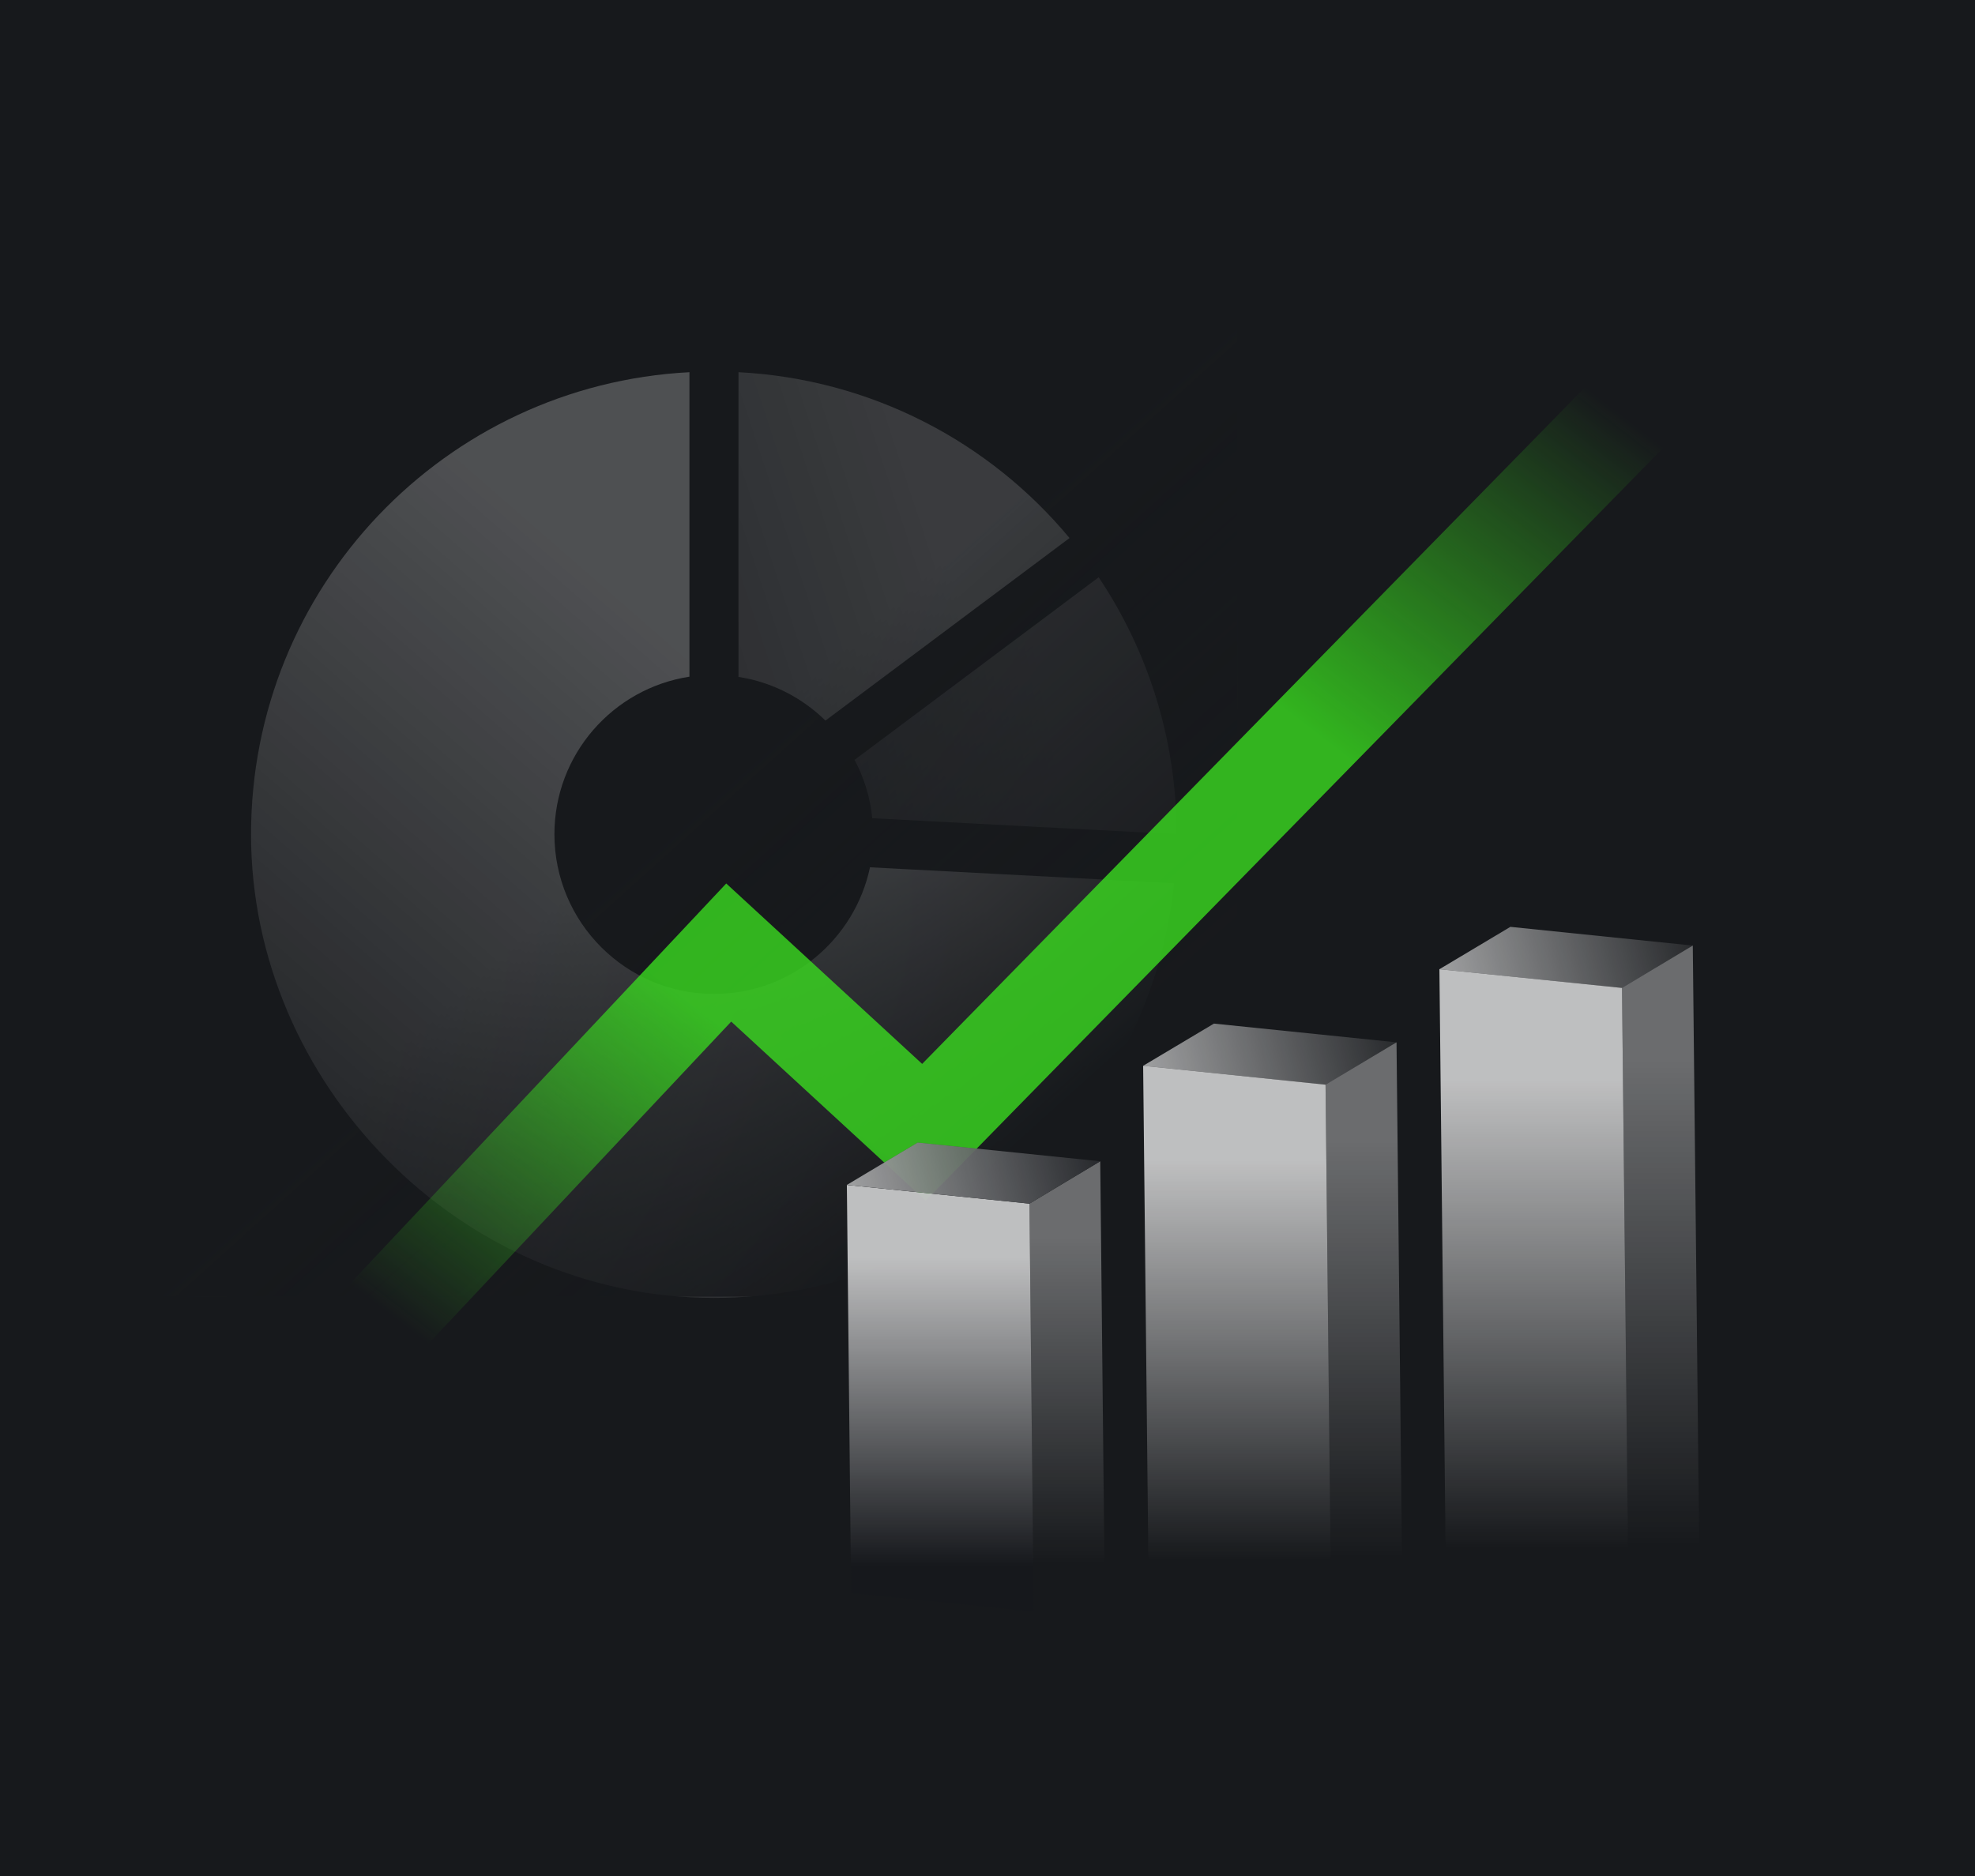
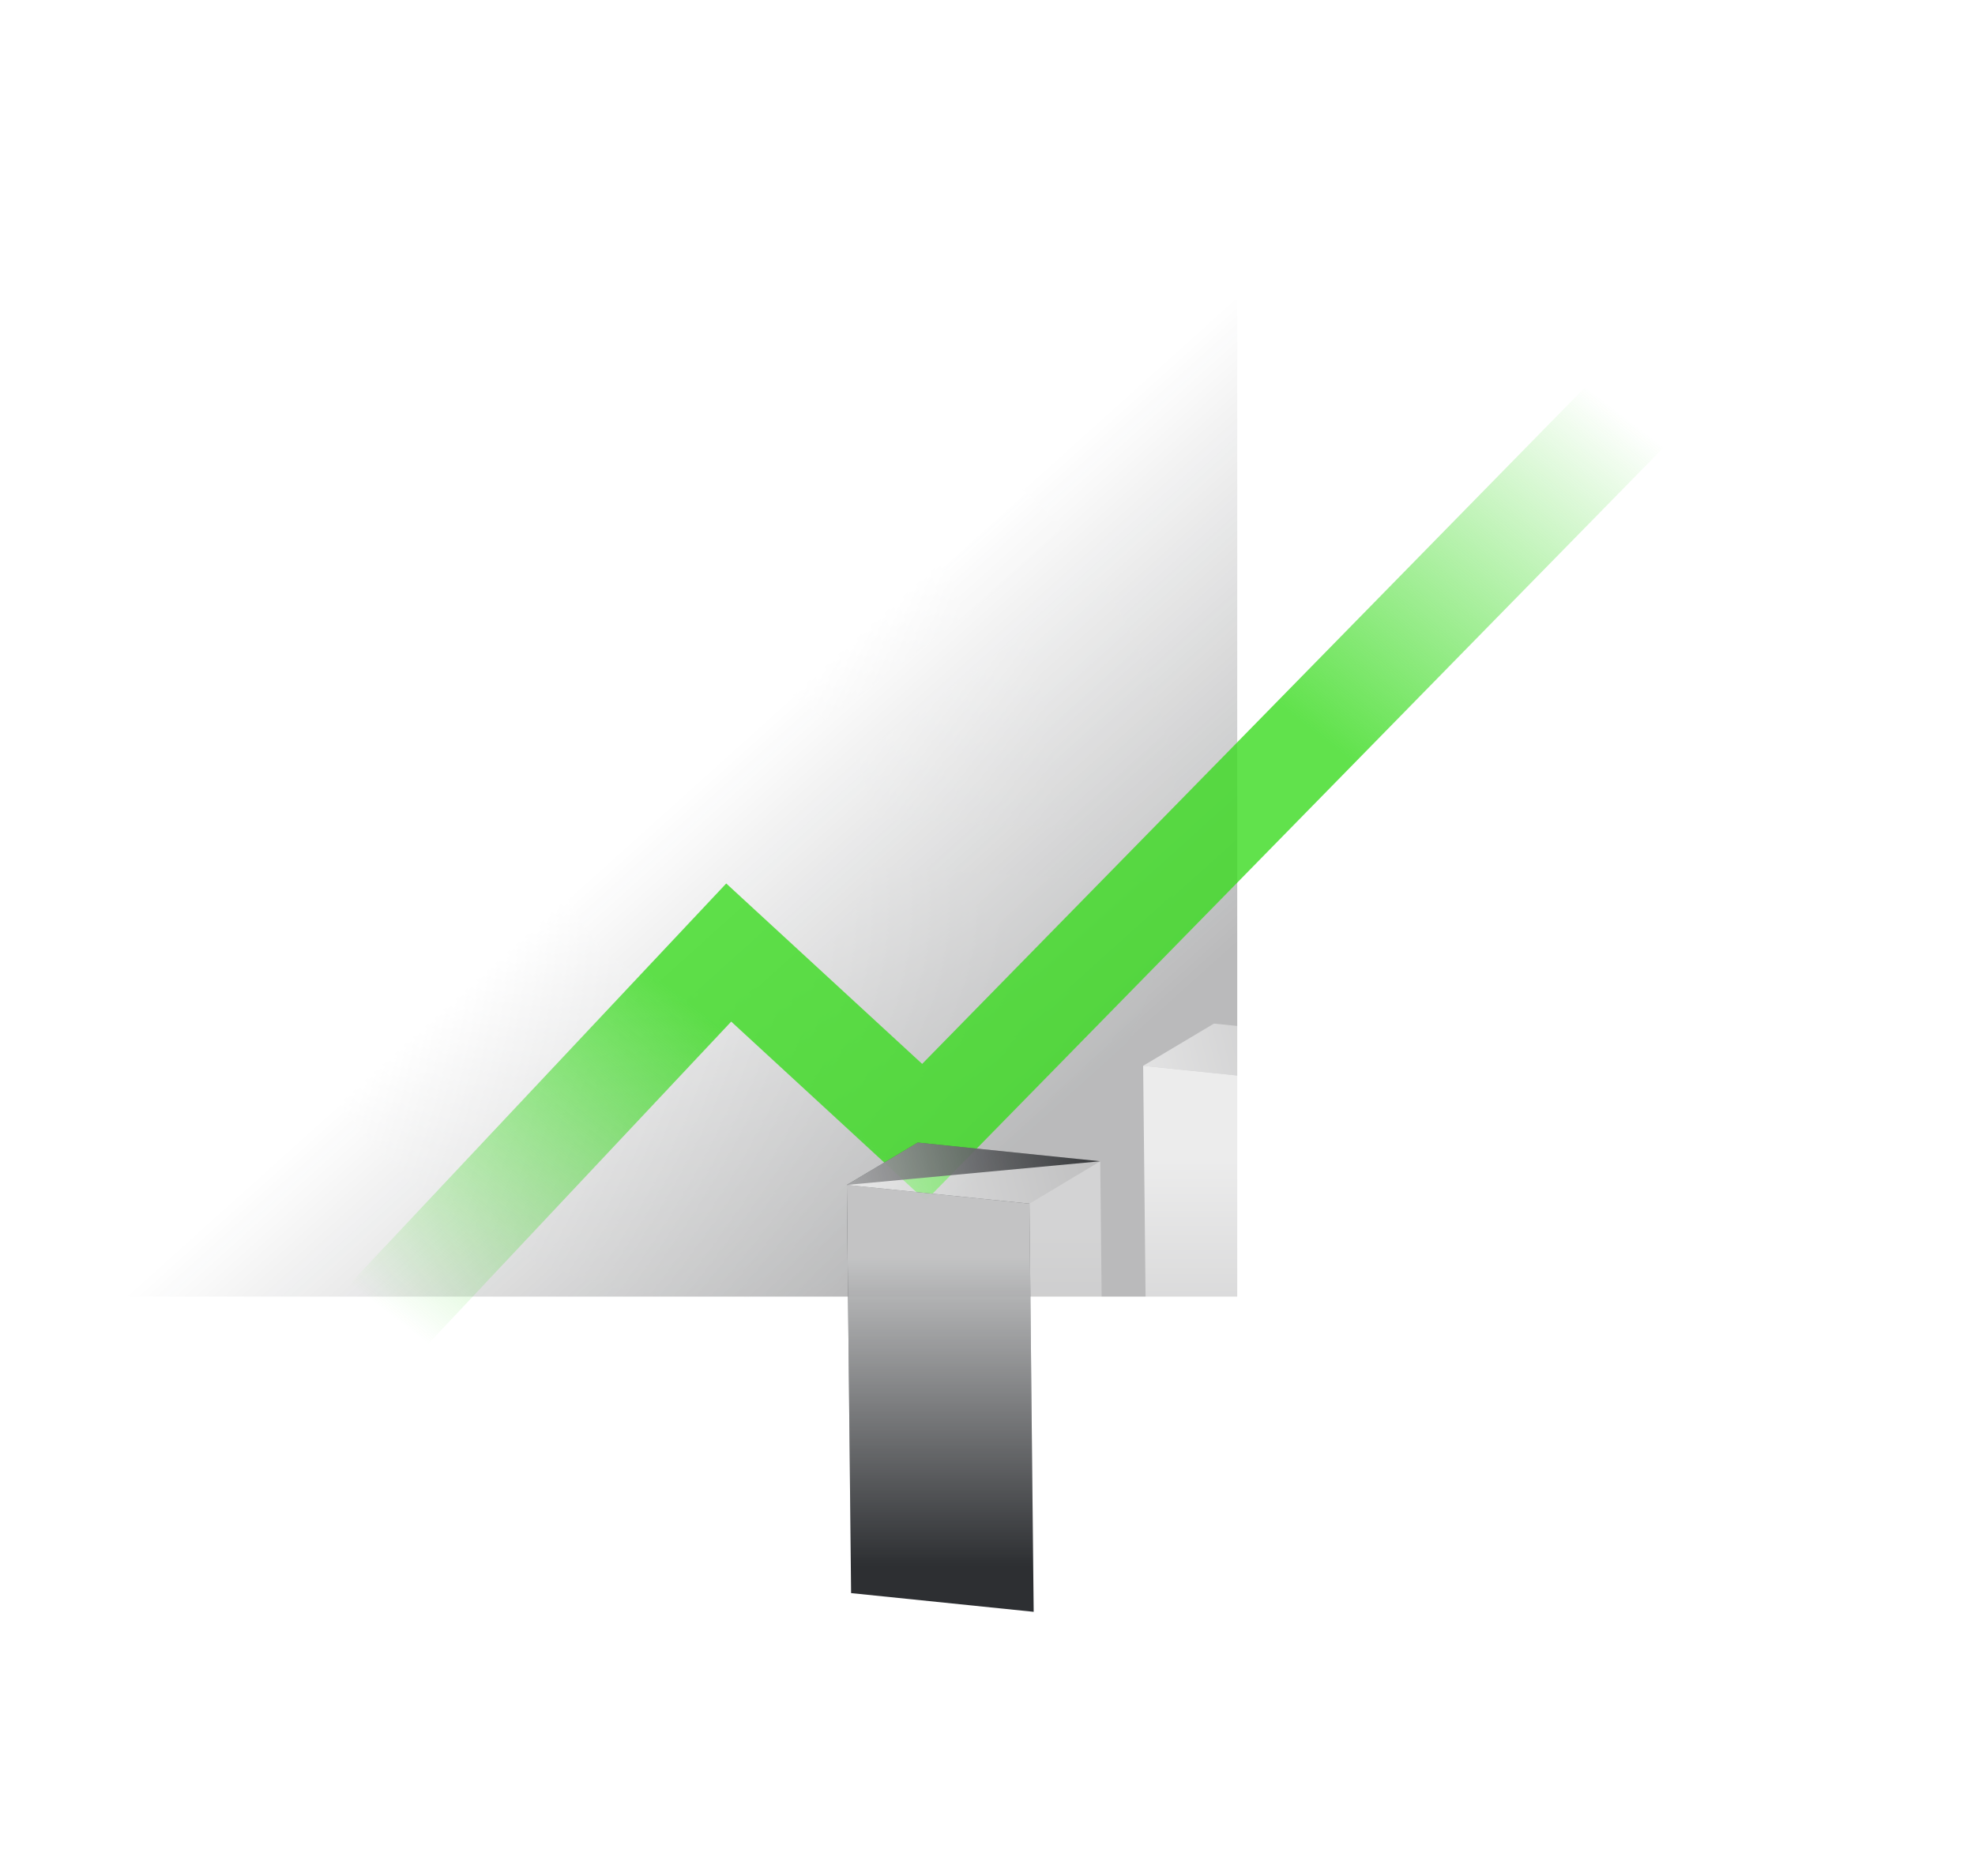
<svg xmlns="http://www.w3.org/2000/svg" width="200" height="190" viewBox="0 0 200 190" fill="none">
-   <rect width="200" height="190" fill="#17191C" />
  <g opacity="0.3">
    <path d="M88.355 82.87L119.151 84.486C119.151 74.869 116.248 65.924 111.26 58.469L86.543 76.956C87.486 78.745 88.131 80.758 88.33 82.87H88.355Z" fill="url(#paint0_linear_2272_6845)" fill-opacity="0.3" />
    <path d="M74.781 68.557C78.18 69.079 81.233 70.67 83.59 72.981L108.307 54.493C100.217 44.752 88.231 38.391 74.781 37.695V68.557Z" fill="url(#paint1_linear_2272_6845)" fill-opacity="0.5" />
    <path d="M88.106 87.815C86.568 95.146 80.091 100.662 72.299 100.662C63.39 100.662 56.144 93.431 56.144 84.486C56.144 76.41 62.075 69.725 69.817 68.533V37.696C45.076 38.988 25.422 59.413 25.422 84.51C25.422 109.608 46.416 131.449 72.299 131.449C96.519 131.449 116.446 113.061 118.903 89.455L88.106 87.84V87.815Z" fill="url(#paint2_linear_2272_6845)" fill-opacity="0.8" />
    <rect x="125.289" y="30.413" width="100.907" height="113.391" transform="rotate(90 125.289 30.413)" fill="url(#paint3_linear_2272_6845)" />
  </g>
  <g filter="url(#filter0_b_2272_6845)">
    <path d="M33.17 139.698L73.795 96.472L93.561 114.677L168.461 38.216" stroke="url(#paint4_linear_2272_6845)" stroke-opacity="0.8" stroke-width="9.948" />
  </g>
  <path opacity="0.9" d="M134.232 109.856L134.804 164L116.333 162.087L115.761 107.943L134.232 109.856Z" fill="url(#paint5_linear_2272_6845)" fill-opacity="0.8" />
  <path opacity="0.9" d="M134.232 109.856L141.42 105.565L141.992 159.708L134.804 164L134.232 109.856Z" fill="url(#paint6_linear_2272_6845)" fill-opacity="0.4" />
  <path opacity="0.9" d="M115.761 107.943L122.931 103.669L141.42 105.565L134.232 109.856L115.761 107.943Z" fill="url(#paint7_linear_2272_6845)" fill-opacity="0.8" />
  <path opacity="0.9" d="M164.252 100.057L164.932 163.821L146.443 161.926L145.763 98.162L164.252 100.057Z" fill="url(#paint8_linear_2272_6845)" fill-opacity="0.8" />
  <path opacity="0.9" d="M164.252 100.057L171.422 95.766L172.102 159.548L164.932 163.821L164.252 100.057Z" fill="url(#paint9_linear_2272_6845)" fill-opacity="0.4" />
  <path opacity="0.9" d="M145.763 98.162L152.951 93.871L171.422 95.766L164.252 100.058L145.763 98.162Z" fill="url(#paint10_linear_2272_6845)" fill-opacity="0.8" />
  <path opacity="0.9" d="M104.247 121.904L104.676 163.244L86.187 161.349L85.758 120.008L104.247 121.904Z" fill="#17191C" />
  <path opacity="0.9" d="M104.247 121.904L104.676 163.244L86.187 161.349L85.758 120.008L104.247 121.904Z" fill="url(#paint11_linear_2272_6845)" fill-opacity="0.8" />
  <path opacity="0.9" d="M104.247 121.903L111.417 117.612L111.847 158.971L104.676 163.244L104.247 121.903Z" fill="url(#paint12_linear_2272_6845)" fill-opacity="0.4" />
-   <path opacity="0.9" d="M85.758 120.008L92.929 115.717L111.418 117.612L104.247 121.904L85.758 120.008Z" fill="#17191C" />
+   <path opacity="0.9" d="M85.758 120.008L92.929 115.717L111.418 117.612L85.758 120.008Z" fill="#17191C" />
  <path opacity="0.9" d="M85.758 120.008L92.929 115.717L111.418 117.612L104.247 121.904L85.758 120.008Z" fill="url(#paint13_linear_2272_6845)" fill-opacity="0.8" />
  <defs>
    <filter id="filter0_b_2272_6845" x="25.206" y="30.395" width="151.148" height="117.048" filterUnits="userSpaceOnUse" color-interpolation-filters="sRGB">
      <feFlood flood-opacity="0" result="BackgroundImageFix" />
      <feGaussianBlur in="BackgroundImageFix" stdDeviation="2.17" />
      <feComposite in2="SourceAlpha" operator="in" result="effect1_backgroundBlur_2272_6845" />
      <feBlend mode="normal" in="SourceGraphic" in2="effect1_backgroundBlur_2272_6845" result="shape" />
    </filter>
    <linearGradient id="paint0_linear_2272_6845" x1="105.124" y1="68.534" x2="66.136" y2="75.758" gradientUnits="userSpaceOnUse">
      <stop stop-color="white" />
      <stop offset="1" stop-color="white" stop-opacity="0.3" />
    </linearGradient>
    <linearGradient id="paint1_linear_2272_6845" x1="93.885" y1="51.346" x2="45.242" y2="67.334" gradientUnits="userSpaceOnUse">
      <stop stop-color="white" />
      <stop offset="1" stop-color="white" stop-opacity="0.3" />
    </linearGradient>
    <linearGradient id="paint2_linear_2272_6845" x1="78.691" y1="73.967" x2="40.279" y2="118.011" gradientUnits="userSpaceOnUse">
      <stop stop-color="white" />
      <stop offset="1" stop-color="white" stop-opacity="0.3" />
    </linearGradient>
    <linearGradient id="paint3_linear_2272_6845" x1="211.633" y1="53.82" x2="175.223" y2="86.589" gradientUnits="userSpaceOnUse">
      <stop stop-color="#17191C" />
      <stop offset="1" stop-color="#17191C" stop-opacity="0" />
    </linearGradient>
    <linearGradient id="paint4_linear_2272_6845" x1="165.175" y1="42.694" x2="74.573" y2="160.231" gradientUnits="userSpaceOnUse">
      <stop stop-color="#39DB1F" stop-opacity="0" />
      <stop offset="0.3" stop-color="#39DB1F" />
      <stop offset="0.706" stop-color="#39DB1F" />
      <stop offset="1" stop-color="#39DB1F" stop-opacity="0" />
    </linearGradient>
    <linearGradient id="paint5_linear_2272_6845" x1="125.283" y1="117.559" x2="125.283" y2="157.994" gradientUnits="userSpaceOnUse">
      <stop stop-color="white" />
      <stop offset="1" stop-color="white" stop-opacity="0" />
    </linearGradient>
    <linearGradient id="paint6_linear_2272_6845" x1="138.112" y1="115.588" x2="138.112" y2="157.739" gradientUnits="userSpaceOnUse">
      <stop stop-color="white" />
      <stop offset="1" stop-color="white" stop-opacity="0" />
    </linearGradient>
    <linearGradient id="paint7_linear_2272_6845" x1="144.7" y1="103.439" x2="109.851" y2="112.282" gradientUnits="userSpaceOnUse">
      <stop stop-color="white" stop-opacity="0" />
      <stop offset="1" stop-color="white" />
    </linearGradient>
    <linearGradient id="paint8_linear_2272_6845" x1="155.347" y1="109.425" x2="155.347" y2="156.786" gradientUnits="userSpaceOnUse">
      <stop stop-color="white" />
      <stop offset="1" stop-color="white" stop-opacity="0" />
    </linearGradient>
    <linearGradient id="paint9_linear_2272_6845" x1="168.177" y1="107.44" x2="168.177" y2="156.53" gradientUnits="userSpaceOnUse">
      <stop stop-color="white" />
      <stop offset="1" stop-color="white" stop-opacity="0" />
    </linearGradient>
    <linearGradient id="paint10_linear_2272_6845" x1="174.703" y1="93.641" x2="139.853" y2="102.483" gradientUnits="userSpaceOnUse">
      <stop stop-color="white" stop-opacity="0" />
      <stop offset="1" stop-color="white" />
    </linearGradient>
    <linearGradient id="paint11_linear_2272_6845" x1="95.217" y1="127.425" x2="95.217" y2="158.612" gradientUnits="userSpaceOnUse">
      <stop stop-color="white" />
      <stop offset="1" stop-color="white" stop-opacity="0" />
    </linearGradient>
    <linearGradient id="paint12_linear_2272_6845" x1="108.047" y1="125.44" x2="108.047" y2="158.355" gradientUnits="userSpaceOnUse">
      <stop stop-color="white" />
      <stop offset="1" stop-color="white" stop-opacity="0" />
    </linearGradient>
    <linearGradient id="paint13_linear_2272_6845" x1="114.698" y1="115.487" x2="79.848" y2="124.329" gradientUnits="userSpaceOnUse">
      <stop stop-color="white" stop-opacity="0" />
      <stop offset="1" stop-color="white" />
    </linearGradient>
  </defs>
</svg>